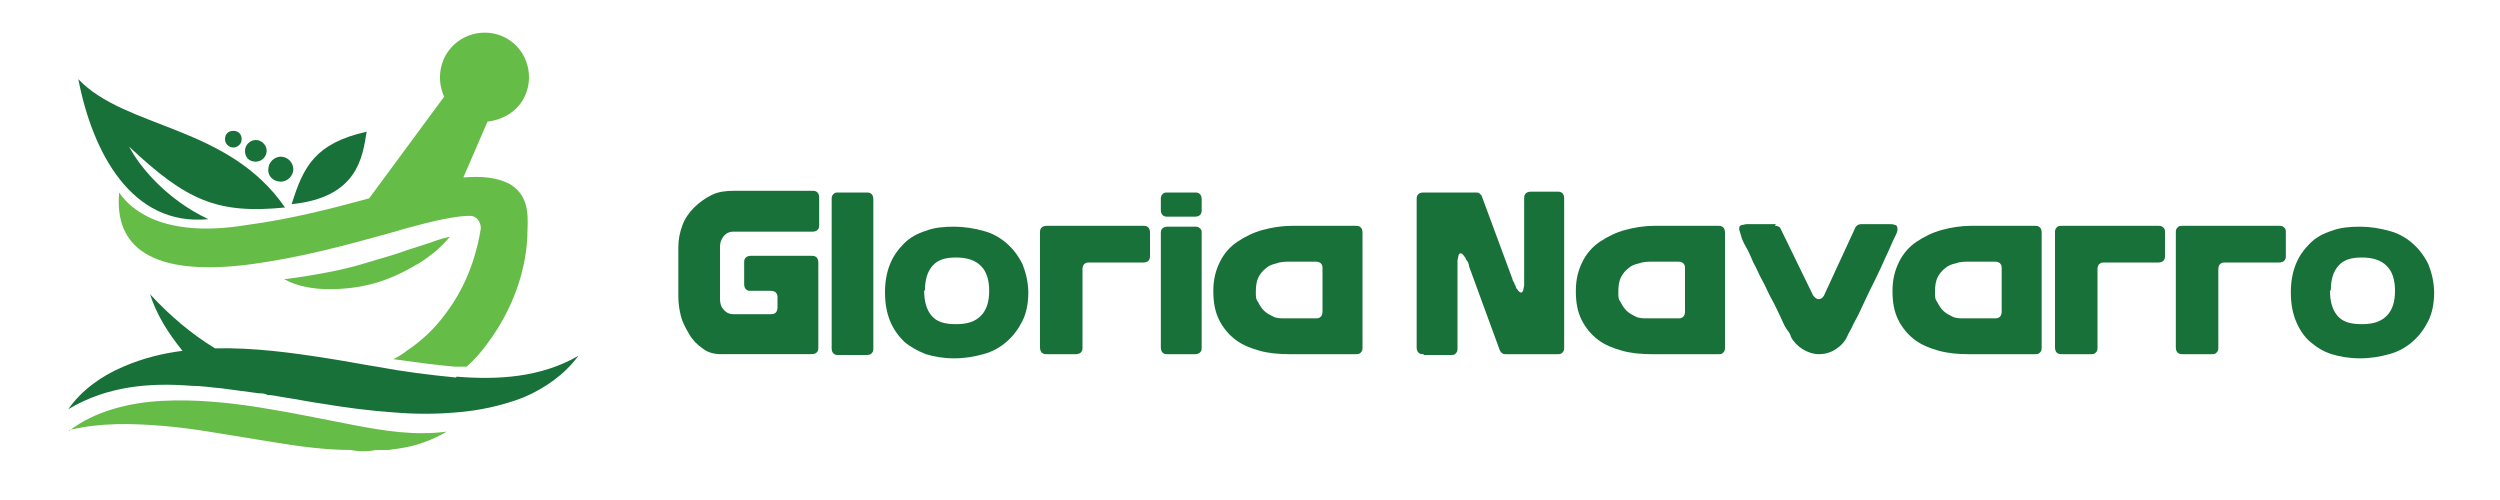
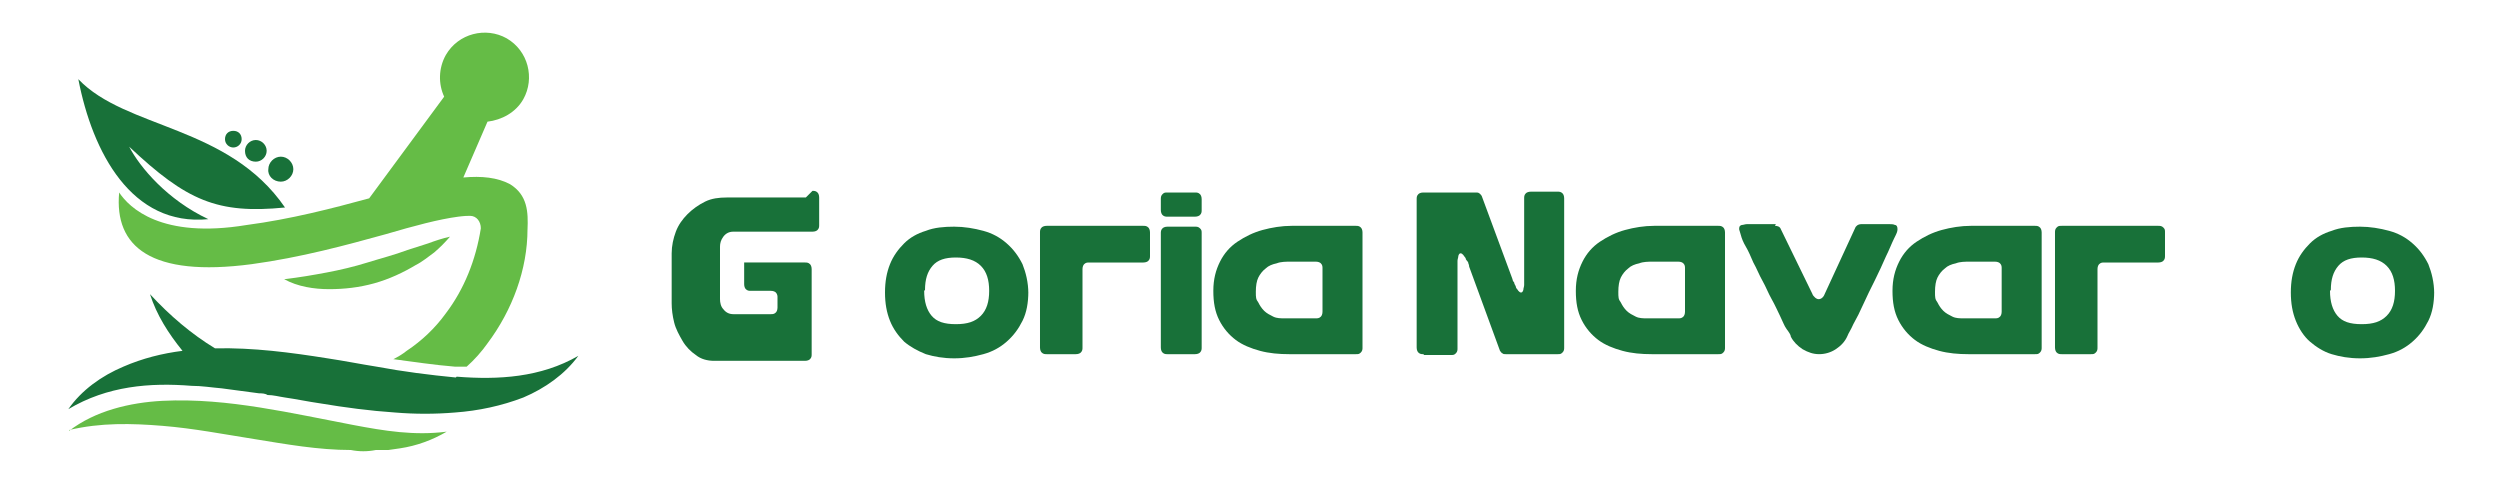
<svg xmlns="http://www.w3.org/2000/svg" id="Layer_1" version="1.1" viewBox="0 0 300 60">
  <defs>
    <style>
      .st0 {
        fill: #65bc46;
      }

      .st1, .st2 {
        fill: #187139;
      }

      .st2 {
        fill-rule: evenodd;
      }
    </style>
  </defs>
  <g>
    <path class="st2" d="M34.2,24.9c-6.8-9.9-19.1-9.4-24.8-15.4,1.7,8.8,6.4,17.7,15.6,16.8-4.9-2.3-8.2-6.2-9.5-8.7,6.9,6.5,10.6,8.1,18.7,7.3Z" />
-     <path class="st2" d="M35,24.5c1.4-4.5,2.8-7.3,9-8.7-.5,3.1-1.1,7.9-9,8.7Z" />
    <path class="st2" d="M28,17.7c.5,0,1-.4,1-1s-.4-1-1-1-1,.4-1,1,.5,1,1,1Z" />
    <path class="st2" d="M33.7,21.8c.8,0,1.5-.7,1.5-1.5s-.7-1.5-1.5-1.5-1.5.7-1.5,1.5c-.1.8.6,1.5,1.5,1.5Z" />
    <path class="st2" d="M30.7,19.4c.7,0,1.3-.6,1.3-1.3s-.6-1.3-1.3-1.3-1.3.6-1.3,1.3c0,.8.5,1.3,1.3,1.3Z" />
    <path class="st0" d="M63.3,27.5c0,4.8-1.8,9.7-4.8,13.7-.7,1-1.6,2-2.5,2.8-.4,0-.8,0-1.2,0h-.2c-2.5-.2-5.1-.6-7.4-.9.6-.3,1.1-.6,1.6-1,1.8-1.2,3.4-2.7,4.7-4.5,2.2-2.9,3.6-6.4,4.2-10.2,0-.8-.5-1.5-1.3-1.5s-1.3.1-1.4.1c-2.3.3-5.3,1.1-8.7,2.1-4.7,1.3-10.2,2.8-16.1,3.6-12.1,1.6-16.5-2.1-15.9-8.6,1.2,1.8,5,5.6,15.3,3.9,5.3-.7,10.3-2,14.7-3.2l9-12.2c-.7-1.5-.7-3.4.2-5,1.5-2.6,4.8-3.4,7.3-2,2.6,1.5,3.4,4.8,2,7.3-.9,1.6-2.6,2.5-4.3,2.7l-2.9,6.7c2.2-.2,4.1,0,5.6.8,2.1,1.3,2.2,3.3,2.1,5.5Z" />
    <path class="st1" d="M54.7,45.3h0c-3.1-.3-6.3-.7-9.5-1.3-1.9-.3-3.9-.7-5.9-1-4.4-.7-8.9-1.3-13.5-1.2-2.8-1.7-5.4-3.9-7.8-6.5.8,2.5,2.2,4.7,3.9,6.8-2.4.3-4.8.9-7.1,1.9-2.6,1.1-5,2.8-6.6,5.1,4.7-2.8,9.8-3.2,14.8-2.8,1.2,0,2.4.2,3.6.3,1.5.2,3,.4,4.5.6.3,0,.7,0,1,.2.7,0,1.4.2,2.1.3,1.4.2,2.8.5,4.2.7,3,.5,6,.9,9,1.1,2.4.2,4.8.2,7.2,0,2.8-.2,5.6-.8,8.2-1.8,2.6-1.1,5-2.8,6.6-5-4.5,2.6-9.6,2.9-14.6,2.5Z" />
    <path class="st0" d="M8.3,51.7c3.1-2.4,7.3-3.4,11.2-3.6,4-.2,7.9.2,11.7.8,3.8.6,7.5,1.4,11.2,2.1,3.7.7,7.3,1.3,11.2.8-1.7,1-3.6,1.7-5.6,2l-1.4.2h-1.5c-1,.2-2,.2-3,0-3.9,0-7.8-.7-11.5-1.3-3.8-.6-7.4-1.3-11.1-1.6-3.7-.3-7.4-.4-11.2.5Z" />
    <path class="st0" d="M34.1,33.5c1.8-.2,3.5-.5,5.1-.8s3.3-.7,4.9-1.2c1.6-.5,3.2-.9,4.8-1.5l2.5-.8c.8-.3,1.7-.6,2.6-.8-.6.7-1.2,1.3-1.9,1.9-.7.5-1.4,1.1-2.2,1.5-1.5.9-3.2,1.7-5,2.2s-3.6.7-5.4.7-3.8-.3-5.4-1.2Z" />
  </g>
  <g>
-     <path class="st1" d="M97.5,22.9c.2,0,.4,0,.6.2.1.1.2.3.2.6v3.3c0,.2,0,.4-.2.6-.1.1-.3.2-.6.2h-9.5c-.5,0-.9.2-1.2.6-.3.4-.4.8-.4,1.2v6.3c0,.4.1.9.4,1.2.3.4.7.6,1.2.6h4.5c.2,0,.4,0,.6-.2.1-.1.2-.3.2-.6s0-.4,0-.6c0-.2,0-.5,0-.7,0-.2-.1-.4-.2-.5-.1-.1-.3-.2-.6-.2h-2.4c-.2,0-.4,0-.6-.2-.1-.1-.2-.3-.2-.6v-2.6c0-.2,0-.4.2-.6.1-.1.3-.2.6-.2h7.3c.2,0,.4,0,.6.2.1.1.2.3.2.6v10.2c0,.2,0,.4-.2.6-.1.1-.3.2-.6.2h-10.9c-.8,0-1.6-.2-2.2-.7-.6-.4-1.2-1-1.6-1.7s-.8-1.4-1-2.2c-.2-.8-.3-1.6-.3-2.3v-6c0-.9.2-1.8.5-2.6.3-.8.8-1.5,1.4-2.1.6-.6,1.3-1.1,2.1-1.5s1.7-.5,2.6-.5h9.5Z" />
-     <path class="st1" d="M104,23.1c.2,0,.4,0,.6.2.1.1.2.3.2.6v17.9c0,.2,0,.4-.2.6-.1.1-.3.2-.6.2h-3.4c-.2,0-.4,0-.6-.2-.1-.1-.2-.3-.2-.6v-17.9c0-.2,0-.4.2-.6s.3-.2.6-.2h3.4Z" />
+     <path class="st1" d="M97.5,22.9c.2,0,.4,0,.6.2.1.1.2.3.2.6v3.3c0,.2,0,.4-.2.6-.1.1-.3.2-.6.2h-9.5c-.5,0-.9.2-1.2.6-.3.4-.4.8-.4,1.2v6.3c0,.4.1.9.4,1.2.3.4.7.6,1.2.6h4.5c.2,0,.4,0,.6-.2.1-.1.2-.3.2-.6s0-.4,0-.6c0-.2,0-.5,0-.7,0-.2-.1-.4-.2-.5-.1-.1-.3-.2-.6-.2h-2.4c-.2,0-.4,0-.6-.2-.1-.1-.2-.3-.2-.6v-2.6h7.3c.2,0,.4,0,.6.2.1.1.2.3.2.6v10.2c0,.2,0,.4-.2.6-.1.1-.3.2-.6.2h-10.9c-.8,0-1.6-.2-2.2-.7-.6-.4-1.2-1-1.6-1.7s-.8-1.4-1-2.2c-.2-.8-.3-1.6-.3-2.3v-6c0-.9.2-1.8.5-2.6.3-.8.8-1.5,1.4-2.1.6-.6,1.3-1.1,2.1-1.5s1.7-.5,2.6-.5h9.5Z" />
    <path class="st1" d="M123.4,35c0,1.3-.2,2.5-.7,3.5-.5,1-1.1,1.8-1.9,2.5-.8.7-1.7,1.2-2.8,1.5s-2.2.5-3.5.5-2.4-.2-3.4-.5c-1-.4-1.9-.9-2.6-1.5-.7-.7-1.3-1.5-1.7-2.5s-.6-2.1-.6-3.4.2-2.4.6-3.4c.4-1,1-1.8,1.7-2.5.7-.7,1.6-1.2,2.6-1.5,1-.4,2.2-.5,3.4-.5s2.4.2,3.5.5,2,.8,2.8,1.5c.8.7,1.4,1.5,1.9,2.5.4,1,.7,2.2.7,3.5ZM110.9,34.9c0,1.3.3,2.3.9,3,.6.7,1.5,1,2.9,1s2.3-.3,3-1,1-1.7,1-3-.3-2.3-1-3-1.7-1-3-1-2.2.3-2.8,1c-.6.7-.9,1.6-.9,2.9Z" />
    <path class="st1" d="M129.1,42.5h-3.5c-.2,0-.4,0-.6-.2-.1-.1-.2-.3-.2-.6v-13.8c0-.2,0-.4.2-.6.1-.1.3-.2.6-.2h11.6c.2,0,.4,0,.6.2.1.1.2.3.2.6v2.8c0,.2,0,.4-.2.6-.1.1-.3.2-.6.2h-6.5c-.2,0-.4,0-.6.2-.1.1-.2.3-.2.6v9.4c0,.2,0,.4-.2.6-.1.1-.3.2-.6.2Z" />
    <path class="st1" d="M143.4,23.1c.2,0,.4,0,.6.2.1.1.2.3.2.6v1.3c0,.2,0,.4-.2.6-.1.1-.3.2-.6.2h-3.3c-.2,0-.4,0-.6-.2-.1-.1-.2-.3-.2-.6v-1.3c0-.2,0-.4.2-.6s.3-.2.6-.2h3.3ZM143.4,27.2c.2,0,.4,0,.6.2s.2.3.2.6v13.7c0,.2,0,.4-.2.6-.1.1-.3.2-.6.2h-3.3c-.2,0-.4,0-.6-.2-.1-.1-.2-.3-.2-.6v-13.7c0-.2,0-.4.2-.6.1-.1.3-.2.6-.2h3.3Z" />
    <path class="st1" d="M154.7,42.5c-1.2,0-2.4-.1-3.5-.4-1.1-.3-2.1-.7-2.9-1.3s-1.5-1.4-2-2.4c-.5-1-.7-2.1-.7-3.5s.3-2.5.8-3.5c.5-1,1.2-1.8,2.1-2.4.9-.6,1.9-1.1,3-1.4,1.1-.3,2.3-.5,3.5-.5h7.7c.2,0,.4,0,.6.2.1.1.2.3.2.6v13.8c0,.2,0,.4-.2.6s-.3.2-.6.2h-8.1ZM158.7,37.5v-5.3c0-.2,0-.4-.2-.6-.1-.1-.3-.2-.6-.2h-3c-.6,0-1.2,0-1.7.2-.5.1-1,.3-1.3.6-.4.3-.7.7-.9,1.1s-.3,1-.3,1.7,0,.9.3,1.3c.2.4.4.7.7,1,.3.3.7.5,1.1.7s.9.2,1.3.2h3.8c.2,0,.4,0,.6-.2.1-.1.2-.3.2-.6Z" />
    <path class="st1" d="M170.8,42.5c-.2,0-.4,0-.6-.2-.1-.1-.2-.3-.2-.6v-17.8c0-.2,0-.4.2-.6.1-.1.3-.2.6-.2h6.3c.2,0,.3,0,.4.1.1,0,.2.2.3.3l3.7,10c0,0,0,.2.2.4,0,.2.2.4.2.5,0,.2.2.3.3.5.1.1.2.2.3.2s.2,0,.3-.3c0-.2.1-.4.1-.6,0-.2,0-.4,0-.6,0-.2,0-.3,0-.4v-9.4c0-.2,0-.4.2-.6.1-.1.3-.2.6-.2h3.2c.2,0,.4,0,.6.2.1.1.2.3.2.6v17.9c0,.2,0,.4-.2.6s-.3.2-.6.2h-6.2c-.2,0-.3,0-.4-.1-.1,0-.2-.2-.3-.3l-3.7-10.1c0,0,0-.2-.1-.4,0-.2-.2-.3-.3-.5,0-.2-.2-.3-.3-.5-.1-.1-.2-.2-.3-.2s-.2,0-.3.3c0,.2-.1.4-.1.6,0,.2,0,.4,0,.6s0,.3,0,.4v9.5c0,.2,0,.4-.2.6s-.3.2-.6.2h-3.2Z" />
    <path class="st1" d="M198.2,42.5c-1.2,0-2.4-.1-3.5-.4-1.1-.3-2.1-.7-2.9-1.3s-1.5-1.4-2-2.4c-.5-1-.7-2.1-.7-3.5s.3-2.5.8-3.5c.5-1,1.2-1.8,2.1-2.4.9-.6,1.9-1.1,3-1.4,1.1-.3,2.3-.5,3.5-.5h7.7c.2,0,.4,0,.6.2.1.1.2.3.2.6v13.8c0,.2,0,.4-.2.6s-.3.2-.6.2h-8.1ZM202.2,37.5v-5.3c0-.2,0-.4-.2-.6-.1-.1-.3-.2-.6-.2h-3c-.6,0-1.2,0-1.7.2-.5.1-1,.3-1.3.6-.4.3-.7.7-.9,1.1s-.3,1-.3,1.7,0,.9.3,1.3c.2.4.4.7.7,1,.3.3.7.5,1.1.7s.9.2,1.3.2h3.8c.2,0,.4,0,.6-.2.1-.1.2-.3.2-.6Z" />
    <path class="st1" d="M213,27.1c.3,0,.6.1.7.4l3.8,7.8c0,.1.2.3.3.4s.3.2.4.2.3,0,.5-.2.2-.3.3-.5l3.6-7.8c.1-.3.4-.5.7-.5h3.5c.2,0,.4,0,.6.1.2,0,.3.2.3.5s-.1.5-.4,1.1c-.3.6-.6,1.4-1,2.2-.4.9-.8,1.8-1.3,2.8-.5,1-1,2-1.4,2.9s-.8,1.7-1.2,2.4c-.3.7-.6,1.1-.7,1.4-.3.7-.8,1.2-1.4,1.6-.6.4-1.3.6-2,.6s-1.3-.2-2-.6c-.6-.4-1.1-.9-1.4-1.5,0-.2-.2-.5-.5-.9s-.5-1-.8-1.6-.6-1.3-1-2-.7-1.5-1.1-2.2c-.4-.7-.7-1.5-1.1-2.2-.3-.7-.6-1.4-.9-1.9s-.5-1-.6-1.4-.2-.6-.2-.7c0-.2,0-.4.3-.5.2,0,.4-.1.6-.1h3.5Z" />
    <path class="st1" d="M236.2,42.5c-1.2,0-2.4-.1-3.5-.4-1.1-.3-2.1-.7-2.9-1.3s-1.5-1.4-2-2.4c-.5-1-.7-2.1-.7-3.5s.3-2.5.8-3.5c.5-1,1.2-1.8,2.1-2.4.9-.6,1.9-1.1,3-1.4,1.1-.3,2.3-.5,3.5-.5h7.7c.2,0,.4,0,.6.2.1.1.2.3.2.6v13.8c0,.2,0,.4-.2.6s-.3.2-.6.2h-8.1ZM240.2,37.5v-5.3c0-.2,0-.4-.2-.6-.1-.1-.3-.2-.6-.2h-3c-.6,0-1.2,0-1.7.2-.5.1-1,.3-1.3.6-.4.3-.7.7-.9,1.1s-.3,1-.3,1.7,0,.9.3,1.3c.2.4.4.7.7,1,.3.3.7.5,1.1.7s.9.2,1.3.2h3.8c.2,0,.4,0,.6-.2.1-.1.2-.3.2-.6Z" />
    <path class="st1" d="M250.9,42.5h-3.5c-.2,0-.4,0-.6-.2-.1-.1-.2-.3-.2-.6v-13.8c0-.2,0-.4.2-.6s.3-.2.6-.2h11.6c.2,0,.4,0,.6.2s.2.3.2.6v2.8c0,.2,0,.4-.2.6-.1.1-.3.2-.6.2h-6.5c-.2,0-.4,0-.6.2-.1.1-.2.3-.2.6v9.4c0,.2,0,.4-.2.6s-.3.2-.6.2Z" />
-     <path class="st1" d="M265.4,42.5h-3.5c-.2,0-.4,0-.6-.2-.1-.1-.2-.3-.2-.6v-13.8c0-.2,0-.4.2-.6s.3-.2.6-.2h11.6c.2,0,.4,0,.6.2s.2.3.2.6v2.8c0,.2,0,.4-.2.6-.1.1-.3.2-.6.2h-6.5c-.2,0-.4,0-.6.2-.1.1-.2.3-.2.6v9.4c0,.2,0,.4-.2.6s-.3.2-.6.2Z" />
    <path class="st1" d="M292.1,35c0,1.3-.2,2.5-.7,3.5s-1.1,1.8-1.9,2.5c-.8.7-1.7,1.2-2.8,1.5s-2.2.5-3.5.5-2.4-.2-3.4-.5-1.9-.9-2.6-1.5-1.3-1.5-1.7-2.5-.6-2.1-.6-3.4.2-2.4.6-3.4c.4-1,1-1.8,1.7-2.5s1.6-1.2,2.6-1.5c1-.4,2.2-.5,3.4-.5s2.4.2,3.5.5,2,.8,2.8,1.5c.8.7,1.4,1.5,1.9,2.5.4,1,.7,2.2.7,3.5ZM279.6,34.9c0,1.3.3,2.3.9,3,.6.7,1.5,1,2.9,1s2.3-.3,3-1c.7-.7,1-1.7,1-3s-.3-2.3-1-3c-.7-.7-1.7-1-3-1s-2.2.3-2.8,1c-.6.7-.9,1.6-.9,2.9Z" />
  </g>
</svg>